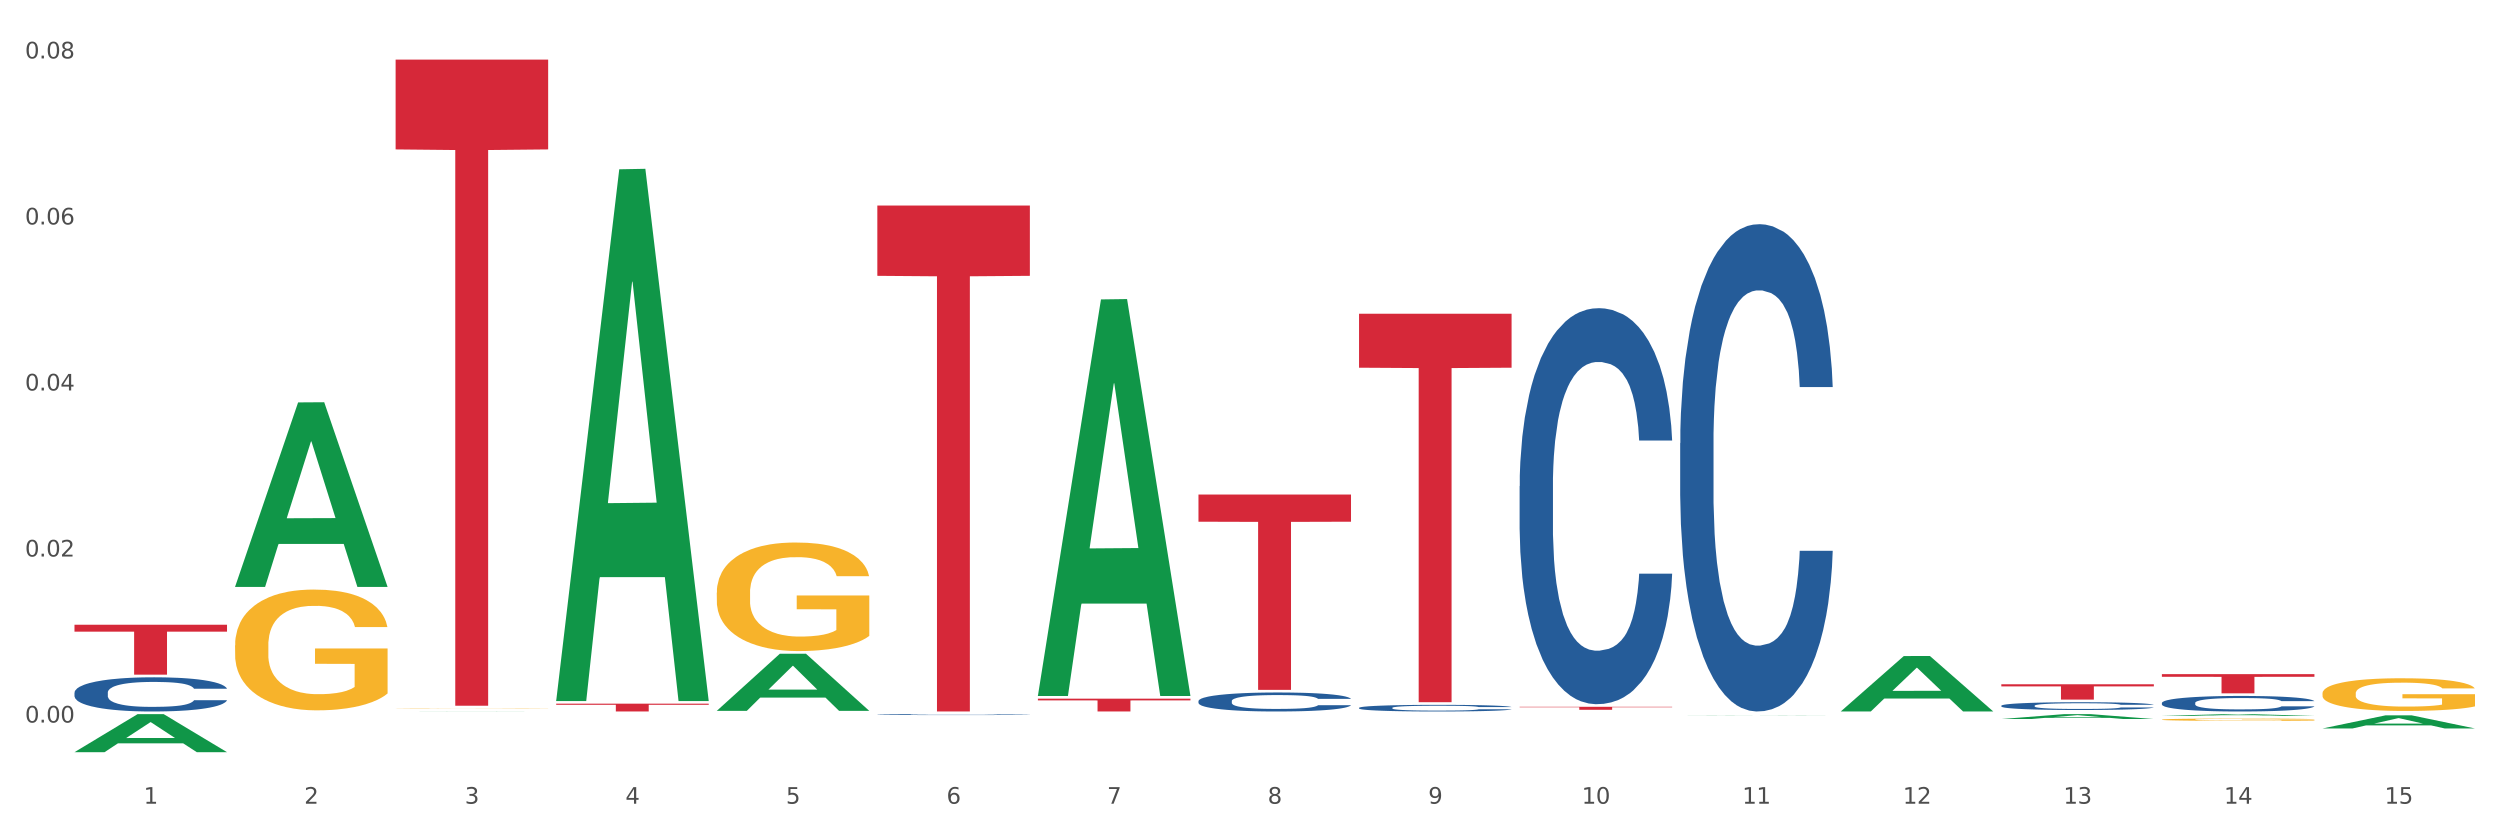
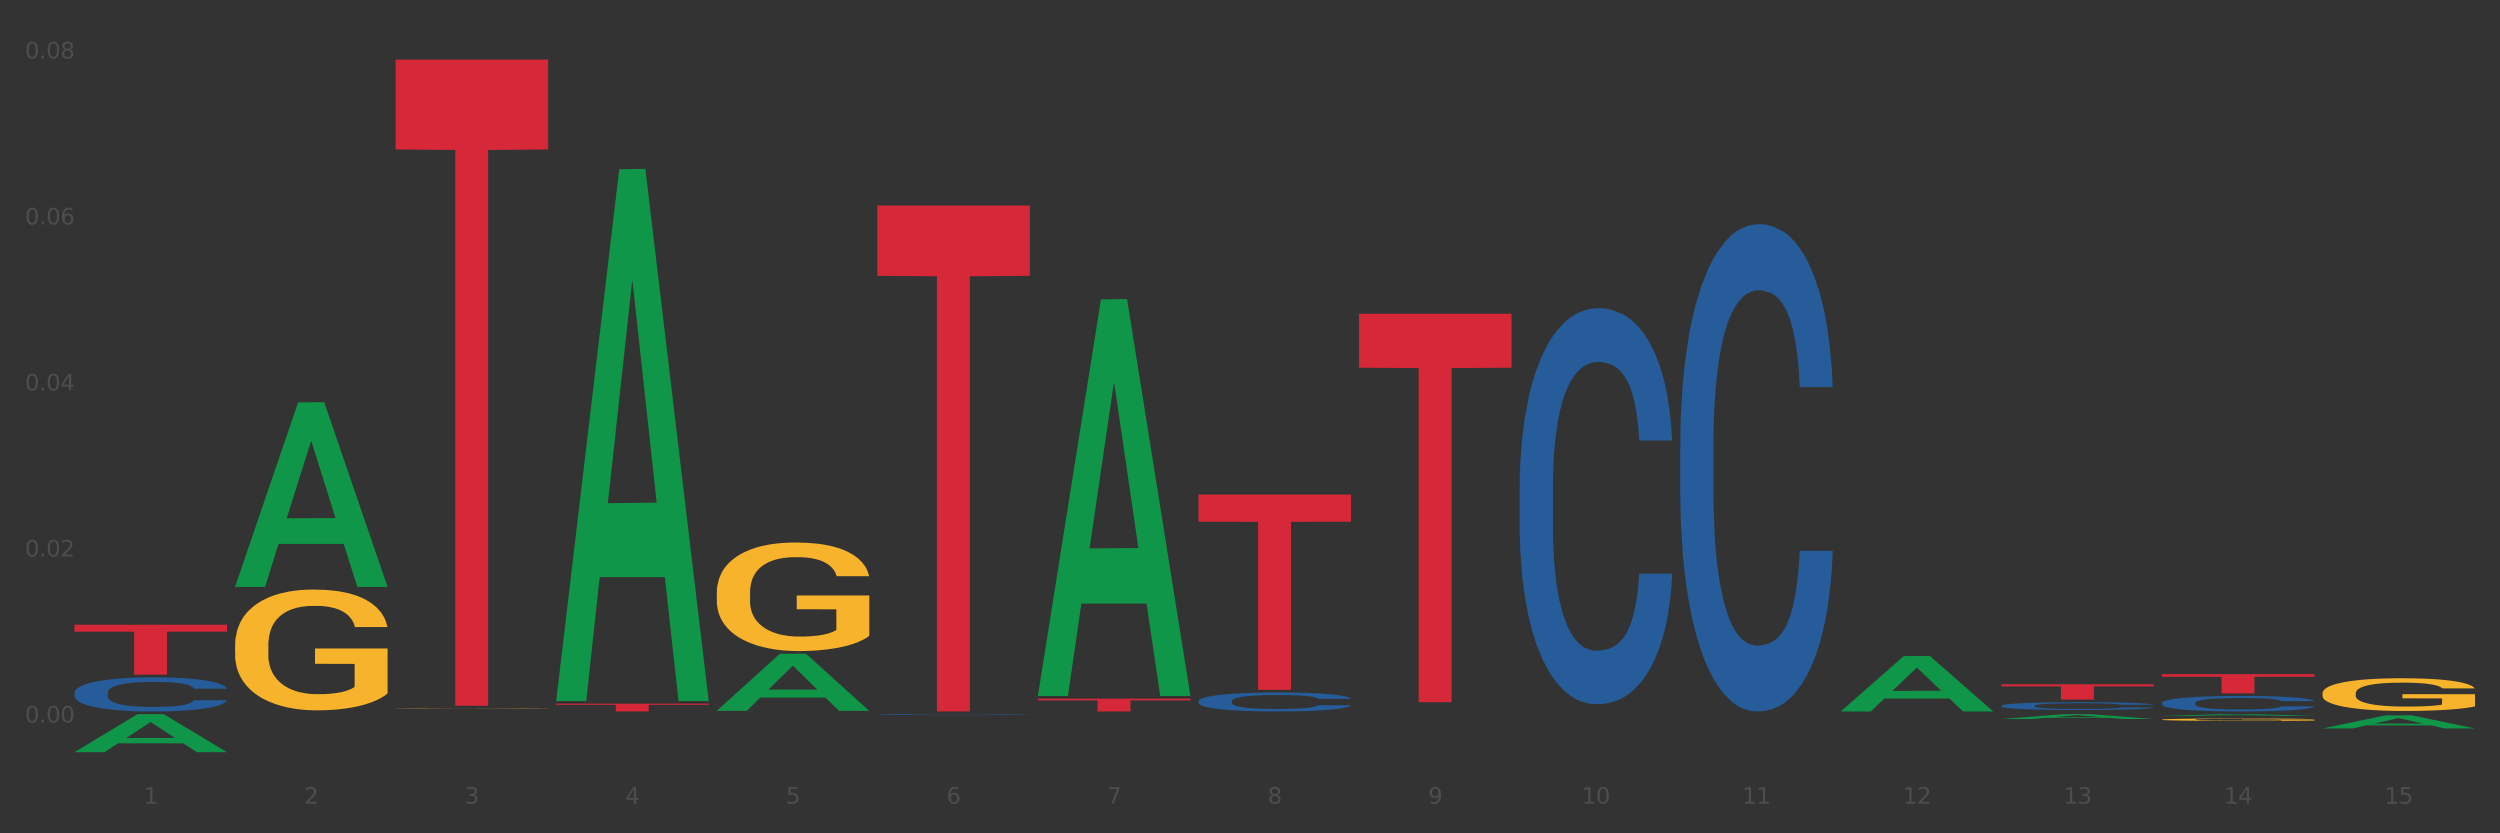
<svg xmlns="http://www.w3.org/2000/svg" xmlns:xlink="http://www.w3.org/1999/xlink" width="1080pt" height="360pt" viewBox="0 0 1080 360" version="1.1">
  <rect x="0" y="0" width="1080" height="360" fill="#333333" stroke="none" />
  <defs>
    <style type="text/css">*{stroke-linejoin: round; stroke-linecap: butt}</style>
  </defs>
  <g id="figure_1">
    <g id="patch_1">
-       <path d="M 0 360  L 1080 360  L 1080 0  L 0 0  z " style="fill: #ffffff; stroke: #ffffff; stroke-linejoin: miter" />
-     </g>
+       </g>
    <g id="axes_1">
      <g id="matplotlib.axis_1">
        <g id="xtick_1">
          <g id="text_1">
            <g style="fill: #4d4d4d" transform="translate(62.07 347.204) scale(0.096 -0.096)">
              <defs>
                <path id="DejaVuSans-31" d="M 794 531  L 1825 531  L 1825 4091  L 703 3866  L 703 4441  L 1819 4666  L 2450 4666  L 2450 531  L 3481 531  L 3481 0  L 794 0  L 794 531  z " transform="scale(0.016)" />
              </defs>
              <use xlink:href="#DejaVuSans-31" />
            </g>
          </g>
        </g>
        <g id="xtick_2">
          <g id="text_2">
            <g style="fill: #4d4d4d" transform="translate(131.436 347.204) scale(0.096 -0.096)">
              <defs>
                <path id="DejaVuSans-32" d="M 1228 531  L 3431 531  L 3431 0  L 469 0  L 469 531  Q 828 903 1448 1529  Q 2069 2156 2228 2338  Q 2531 2678 2651 2914  Q 2772 3150 2772 3378  Q 2772 3750 2511 3984  Q 2250 4219 1831 4219  Q 1534 4219 1204 4116  Q 875 4013 500 3803  L 500 4441  Q 881 4594 1212 4672  Q 1544 4750 1819 4750  Q 2544 4750 2975 4387  Q 3406 4025 3406 3419  Q 3406 3131 3298 2873  Q 3191 2616 2906 2266  Q 2828 2175 2409 1742  Q 1991 1309 1228 531  z " transform="scale(0.016)" />
              </defs>
              <use xlink:href="#DejaVuSans-32" />
            </g>
          </g>
        </g>
        <g id="xtick_3">
          <g id="text_3">
            <g style="fill: #4d4d4d" transform="translate(200.802 347.204) scale(0.096 -0.096)">
              <defs>
                <path id="DejaVuSans-33" d="M 2597 2516  Q 3050 2419 3304 2112  Q 3559 1806 3559 1356  Q 3559 666 3084 287  Q 2609 -91 1734 -91  Q 1441 -91 1130 -33  Q 819 25 488 141  L 488 750  Q 750 597 1062 519  Q 1375 441 1716 441  Q 2309 441 2620 675  Q 2931 909 2931 1356  Q 2931 1769 2642 2001  Q 2353 2234 1838 2234  L 1294 2234  L 1294 2753  L 1863 2753  Q 2328 2753 2575 2939  Q 2822 3125 2822 3475  Q 2822 3834 2567 4026  Q 2313 4219 1838 4219  Q 1578 4219 1281 4162  Q 984 4106 628 3988  L 628 4550  Q 988 4650 1302 4700  Q 1616 4750 1894 4750  Q 2613 4750 3031 4423  Q 3450 4097 3450 3541  Q 3450 3153 3228 2886  Q 3006 2619 2597 2516  z " transform="scale(0.016)" />
              </defs>
              <use xlink:href="#DejaVuSans-33" />
            </g>
          </g>
        </g>
        <g id="xtick_4">
          <g id="text_4">
            <g style="fill: #4d4d4d" transform="translate(270.169 347.204) scale(0.096 -0.096)">
              <defs>
                <path id="DejaVuSans-34" d="M 2419 4116  L 825 1625  L 2419 1625  L 2419 4116  z M 2253 4666  L 3047 4666  L 3047 1625  L 3713 1625  L 3713 1100  L 3047 1100  L 3047 0  L 2419 0  L 2419 1100  L 313 1100  L 313 1709  L 2253 4666  z " transform="scale(0.016)" />
              </defs>
              <use xlink:href="#DejaVuSans-34" />
            </g>
          </g>
        </g>
        <g id="xtick_5">
          <g id="text_5">
            <g style="fill: #4d4d4d" transform="translate(339.535 347.204) scale(0.096 -0.096)">
              <defs>
                <path id="DejaVuSans-35" d="M 691 4666  L 3169 4666  L 3169 4134  L 1269 4134  L 1269 2991  Q 1406 3038 1543 3061  Q 1681 3084 1819 3084  Q 2600 3084 3056 2656  Q 3513 2228 3513 1497  Q 3513 744 3044 326  Q 2575 -91 1722 -91  Q 1428 -91 1123 -41  Q 819 9 494 109  L 494 744  Q 775 591 1075 516  Q 1375 441 1709 441  Q 2250 441 2565 725  Q 2881 1009 2881 1497  Q 2881 1984 2565 2268  Q 2250 2553 1709 2553  Q 1456 2553 1204 2497  Q 953 2441 691 2322  L 691 4666  z " transform="scale(0.016)" />
              </defs>
              <use xlink:href="#DejaVuSans-35" />
            </g>
          </g>
        </g>
        <g id="xtick_6">
          <g id="text_6">
            <g style="fill: #4d4d4d" transform="translate(408.901 347.204) scale(0.096 -0.096)">
              <defs>
                <path id="DejaVuSans-36" d="M 2113 2584  Q 1688 2584 1439 2293  Q 1191 2003 1191 1497  Q 1191 994 1439 701  Q 1688 409 2113 409  Q 2538 409 2786 701  Q 3034 994 3034 1497  Q 3034 2003 2786 2293  Q 2538 2584 2113 2584  z M 3366 4563  L 3366 3988  Q 3128 4100 2886 4159  Q 2644 4219 2406 4219  Q 1781 4219 1451 3797  Q 1122 3375 1075 2522  Q 1259 2794 1537 2939  Q 1816 3084 2150 3084  Q 2853 3084 3261 2657  Q 3669 2231 3669 1497  Q 3669 778 3244 343  Q 2819 -91 2113 -91  Q 1303 -91 875 529  Q 447 1150 447 2328  Q 447 3434 972 4092  Q 1497 4750 2381 4750  Q 2619 4750 2861 4703  Q 3103 4656 3366 4563  z " transform="scale(0.016)" />
              </defs>
              <use xlink:href="#DejaVuSans-36" />
            </g>
          </g>
        </g>
        <g id="xtick_7">
          <g id="text_7">
            <g style="fill: #4d4d4d" transform="translate(478.267 347.204) scale(0.096 -0.096)">
              <defs>
                <path id="DejaVuSans-37" d="M 525 4666  L 3525 4666  L 3525 4397  L 1831 0  L 1172 0  L 2766 4134  L 525 4134  L 525 4666  z " transform="scale(0.016)" />
              </defs>
              <use xlink:href="#DejaVuSans-37" />
            </g>
          </g>
        </g>
        <g id="xtick_8">
          <g id="text_8">
            <g style="fill: #4d4d4d" transform="translate(547.634 347.204) scale(0.096 -0.096)">
              <defs>
                <path id="DejaVuSans-38" d="M 2034 2216  Q 1584 2216 1326 1975  Q 1069 1734 1069 1313  Q 1069 891 1326 650  Q 1584 409 2034 409  Q 2484 409 2743 651  Q 3003 894 3003 1313  Q 3003 1734 2745 1975  Q 2488 2216 2034 2216  z M 1403 2484  Q 997 2584 770 2862  Q 544 3141 544 3541  Q 544 4100 942 4425  Q 1341 4750 2034 4750  Q 2731 4750 3128 4425  Q 3525 4100 3525 3541  Q 3525 3141 3298 2862  Q 3072 2584 2669 2484  Q 3125 2378 3379 2068  Q 3634 1759 3634 1313  Q 3634 634 3220 271  Q 2806 -91 2034 -91  Q 1263 -91 848 271  Q 434 634 434 1313  Q 434 1759 690 2068  Q 947 2378 1403 2484  z M 1172 3481  Q 1172 3119 1398 2916  Q 1625 2713 2034 2713  Q 2441 2713 2670 2916  Q 2900 3119 2900 3481  Q 2900 3844 2670 4047  Q 2441 4250 2034 4250  Q 1625 4250 1398 4047  Q 1172 3844 1172 3481  z " transform="scale(0.016)" />
              </defs>
              <use xlink:href="#DejaVuSans-38" />
            </g>
          </g>
        </g>
        <g id="xtick_9">
          <g id="text_9">
            <g style="fill: #4d4d4d" transform="translate(617 347.204) scale(0.096 -0.096)">
              <defs>
                <path id="DejaVuSans-39" d="M 703 97  L 703 672  Q 941 559 1184 500  Q 1428 441 1663 441  Q 2288 441 2617 861  Q 2947 1281 2994 2138  Q 2813 1869 2534 1725  Q 2256 1581 1919 1581  Q 1219 1581 811 2004  Q 403 2428 403 3163  Q 403 3881 828 4315  Q 1253 4750 1959 4750  Q 2769 4750 3195 4129  Q 3622 3509 3622 2328  Q 3622 1225 3098 567  Q 2575 -91 1691 -91  Q 1453 -91 1209 -44  Q 966 3 703 97  z M 1959 2075  Q 2384 2075 2632 2365  Q 2881 2656 2881 3163  Q 2881 3666 2632 3958  Q 2384 4250 1959 4250  Q 1534 4250 1286 3958  Q 1038 3666 1038 3163  Q 1038 2656 1286 2365  Q 1534 2075 1959 2075  z " transform="scale(0.016)" />
              </defs>
              <use xlink:href="#DejaVuSans-39" />
            </g>
          </g>
        </g>
        <g id="xtick_10">
          <g id="text_10">
            <g style="fill: #4d4d4d" transform="translate(683.312 347.204) scale(0.096 -0.096)">
              <defs>
                <path id="DejaVuSans-30" d="M 2034 4250  Q 1547 4250 1301 3770  Q 1056 3291 1056 2328  Q 1056 1369 1301 889  Q 1547 409 2034 409  Q 2525 409 2770 889  Q 3016 1369 3016 2328  Q 3016 3291 2770 3770  Q 2525 4250 2034 4250  z M 2034 4750  Q 2819 4750 3233 4129  Q 3647 3509 3647 2328  Q 3647 1150 3233 529  Q 2819 -91 2034 -91  Q 1250 -91 836 529  Q 422 1150 422 2328  Q 422 3509 836 4129  Q 1250 4750 2034 4750  z " transform="scale(0.016)" />
              </defs>
              <use xlink:href="#DejaVuSans-31" />
              <use xlink:href="#DejaVuSans-30" transform="translate(63.623 0)" />
            </g>
          </g>
        </g>
        <g id="xtick_11">
          <g id="text_11">
            <g style="fill: #4d4d4d" transform="translate(752.678 347.204) scale(0.096 -0.096)">
              <use xlink:href="#DejaVuSans-31" />
              <use xlink:href="#DejaVuSans-31" transform="translate(63.623 0)" />
            </g>
          </g>
        </g>
        <g id="xtick_12">
          <g id="text_12">
            <g style="fill: #4d4d4d" transform="translate(822.044 347.204) scale(0.096 -0.096)">
              <use xlink:href="#DejaVuSans-31" />
              <use xlink:href="#DejaVuSans-32" transform="translate(63.623 0)" />
            </g>
          </g>
        </g>
        <g id="xtick_13">
          <g id="text_13">
            <g style="fill: #4d4d4d" transform="translate(891.411 347.204) scale(0.096 -0.096)">
              <use xlink:href="#DejaVuSans-31" />
              <use xlink:href="#DejaVuSans-33" transform="translate(63.623 0)" />
            </g>
          </g>
        </g>
        <g id="xtick_14">
          <g id="text_14">
            <g style="fill: #4d4d4d" transform="translate(960.777 347.204) scale(0.096 -0.096)">
              <use xlink:href="#DejaVuSans-31" />
              <use xlink:href="#DejaVuSans-34" transform="translate(63.623 0)" />
            </g>
          </g>
        </g>
        <g id="xtick_15">
          <g id="text_15">
            <g style="fill: #4d4d4d" transform="translate(1030.143 347.204) scale(0.096 -0.096)">
              <use xlink:href="#DejaVuSans-31" />
              <use xlink:href="#DejaVuSans-35" transform="translate(63.623 0)" />
            </g>
          </g>
        </g>
        <g id="xtick_16" />
        <g id="xtick_17" />
        <g id="xtick_18" />
        <g id="xtick_19" />
        <g id="xtick_20" />
        <g id="xtick_21" />
        <g id="xtick_22" />
        <g id="xtick_23" />
        <g id="xtick_24" />
        <g id="xtick_25" />
        <g id="xtick_26" />
        <g id="xtick_27" />
        <g id="xtick_28" />
        <g id="xtick_29" />
      </g>
      <g id="matplotlib.axis_2">
        <g id="ytick_1">
          <g id="text_16">
            <g style="fill: #4d4d4d" transform="translate(10.8 312.142) scale(0.096 -0.096)">
              <defs>
                <path id="DejaVuSans-2e" d="M 684 794  L 1344 794  L 1344 0  L 684 0  L 684 794  z " transform="scale(0.016)" />
              </defs>
              <use xlink:href="#DejaVuSans-30" />
              <use xlink:href="#DejaVuSans-2e" transform="translate(63.623 0)" />
              <use xlink:href="#DejaVuSans-30" transform="translate(95.41 0)" />
              <use xlink:href="#DejaVuSans-30" transform="translate(159.033 0)" />
            </g>
          </g>
        </g>
        <g id="ytick_2">
          <g id="text_17">
            <g style="fill: #4d4d4d" transform="translate(10.8 240.418) scale(0.096 -0.096)">
              <use xlink:href="#DejaVuSans-30" />
              <use xlink:href="#DejaVuSans-2e" transform="translate(63.623 0)" />
              <use xlink:href="#DejaVuSans-30" transform="translate(95.41 0)" />
              <use xlink:href="#DejaVuSans-32" transform="translate(159.033 0)" />
            </g>
          </g>
        </g>
        <g id="ytick_3">
          <g id="text_18">
            <g style="fill: #4d4d4d" transform="translate(10.8 168.694) scale(0.096 -0.096)">
              <use xlink:href="#DejaVuSans-30" />
              <use xlink:href="#DejaVuSans-2e" transform="translate(63.623 0)" />
              <use xlink:href="#DejaVuSans-30" transform="translate(95.41 0)" />
              <use xlink:href="#DejaVuSans-34" transform="translate(159.033 0)" />
            </g>
          </g>
        </g>
        <g id="ytick_4">
          <g id="text_19">
            <g style="fill: #4d4d4d" transform="translate(10.8 96.97) scale(0.096 -0.096)">
              <use xlink:href="#DejaVuSans-30" />
              <use xlink:href="#DejaVuSans-2e" transform="translate(63.623 0)" />
              <use xlink:href="#DejaVuSans-30" transform="translate(95.41 0)" />
              <use xlink:href="#DejaVuSans-36" transform="translate(159.033 0)" />
            </g>
          </g>
        </g>
        <g id="ytick_5">
          <g id="text_20">
            <g style="fill: #4d4d4d" transform="translate(10.8 25.247) scale(0.096 -0.096)">
              <use xlink:href="#DejaVuSans-30" />
              <use xlink:href="#DejaVuSans-2e" transform="translate(63.623 0)" />
              <use xlink:href="#DejaVuSans-30" transform="translate(95.41 0)" />
              <use xlink:href="#DejaVuSans-38" transform="translate(159.033 0)" />
            </g>
          </g>
        </g>
        <g id="ytick_6" />
        <g id="ytick_7" />
        <g id="ytick_8" />
        <g id="ytick_9" />
      </g>
      <g id="PolyCollection_1">
        <path d="M 32.175 324.919  L 32.243 324.903  L 59.417 308.51  L 70.695 308.495  L 98.073 324.95  L 85.029 324.95  L 79.119 321.118  L 51.061 321.118  L 50.857 321.18  L 45.151 324.95  L 32.175 324.95  L 32.175 324.919  L 54.594 318.831  L 75.586 318.816  L 65.192 312.002  L 65.056 311.971  L 64.92 312.017  L 54.526 318.816  L 54.594 318.831  L 32.175 324.919  z " clip-path="url(#paba34f7e5e)" style="fill: #109648" />
        <path d="M 933.936 310.874  L 934.014 310.874  L 934.014 310.84  L 934.169 310.812  L 934.947 310.742  L 936.114 310.685  L 936.97 310.655  L 937.826 310.63  L 938.837 310.605  L 940.082 310.579  L 942.338 310.541  L 943.739 310.522  L 945.45 310.502  L 948.563 310.472  L 950.819 310.455  L 953.153 310.442  L 956.965 310.425  L 959.455 310.418  L 962.1 310.412  L 965.29 310.408  L 967.702 310.407  L 972.992 310.41  L 977.505 310.418  L 979.683 310.425  L 982.484 310.436  L 983.962 310.443  L 986.374 310.458  L 988.864 310.478  L 990.575 310.494  L 993.143 310.526  L 995.088 310.557  L 996.877 310.596  L 997.811 310.622  L 998.511 310.647  L 999.134 310.676  L 999.756 310.721  L 985.752 310.721  L 985.207 310.689  L 984.351 310.658  L 983.106 310.629  L 982.017 310.61  L 980.15 310.587  L 978.438 310.573  L 976.649 310.562  L 974.47 310.552  L 972.759 310.548  L 970.347 310.544  L 965.601 310.545  L 962.411 310.552  L 960.233 310.562  L 958.832 310.57  L 957.588 310.579  L 956.187 310.592  L 954.553 310.611  L 953.386 310.629  L 952.219 310.651  L 951.286 310.673  L 950.43 310.699  L 949.73 310.727  L 949.185 310.755  L 948.718 310.79  L 948.329 310.849  L 948.329 310.975  L 948.485 311.004  L 948.874 311.042  L 949.341 311.07  L 950.119 311.104  L 950.819 311.127  L 952.141 311.161  L 953.62 311.188  L 954.787 311.206  L 955.954 311.221  L 957.977 311.241  L 960.233 311.258  L 962.178 311.268  L 964.823 311.277  L 966.613 311.281  L 968.169 311.282  L 971.981 311.282  L 974.704 311.28  L 977.738 311.273  L 980.072 311.265  L 982.017 311.255  L 984.196 311.238  L 985.596 311.222  L 985.596 311.03  L 968.48 311.029  L 968.48 310.9  L 999.834 310.9  L 999.834 311.277  L 998.511 311.296  L 997.033 311.314  L 995.477 311.33  L 993.143 311.349  L 990.342 311.367  L 987.852 311.38  L 985.207 311.391  L 982.095 311.402  L 978.049 311.411  L 975.56 311.414  L 972.448 311.417  L 968.791 311.418  L 965.601 311.416  L 962.489 311.412  L 959.221 311.403  L 956.032 311.391  L 953.62 311.379  L 951.208 311.365  L 948.64 311.345  L 946.618 311.327  L 945.061 311.31  L 943.35 311.289  L 941.483 311.261  L 940.082 311.236  L 938.837 311.21  L 937.515 311.177  L 936.581 311.149  L 935.648 311.113  L 935.103 311.086  L 934.48 311.044  L 934.014 310.986  L 933.936 310.874  z " clip-path="url(#paba34f7e5e)" style="fill: #f7b32b" />
        <path d="M 1003.302 299.536  L 1003.38 299.523  L 1003.38 299.059  L 1003.535 298.659  L 1004.314 297.692  L 1005.481 296.892  L 1006.336 296.467  L 1007.192 296.119  L 1008.204 295.77  L 1009.448 295.409  L 1011.705 294.881  L 1013.105 294.61  L 1014.817 294.326  L 1017.929 293.913  L 1020.185 293.681  L 1022.519 293.488  L 1026.331 293.256  L 1028.821 293.152  L 1031.466 293.075  L 1034.656 293.023  L 1037.068 293.011  L 1042.358 293.049  L 1046.871 293.165  L 1049.049 293.256  L 1051.85 293.41  L 1053.328 293.513  L 1055.74 293.72  L 1058.23 293.991  L 1059.942 294.223  L 1062.509 294.661  L 1064.454 295.1  L 1066.244 295.641  L 1067.177 296.015  L 1067.877 296.364  L 1068.5 296.763  L 1069.122 297.395  L 1055.118 297.395  L 1054.573 296.944  L 1053.717 296.518  L 1052.473 296.106  L 1051.383 295.848  L 1049.516 295.525  L 1047.805 295.319  L 1046.015 295.164  L 1043.837 295.035  L 1042.125 294.971  L 1039.713 294.919  L 1034.967 294.932  L 1031.777 295.035  L 1029.599 295.164  L 1028.199 295.28  L 1026.954 295.409  L 1025.553 295.59  L 1023.919 295.861  L 1022.752 296.106  L 1021.585 296.415  L 1020.652 296.725  L 1019.796 297.086  L 1019.096 297.473  L 1018.551 297.872  L 1018.084 298.363  L 1017.695 299.175  L 1017.695 300.942  L 1017.851 301.342  L 1018.24 301.87  L 1018.707 302.27  L 1019.485 302.747  L 1020.185 303.07  L 1021.508 303.534  L 1022.986 303.921  L 1024.153 304.166  L 1025.32 304.372  L 1027.343 304.656  L 1029.599 304.888  L 1031.544 305.03  L 1034.189 305.159  L 1035.979 305.211  L 1037.535 305.236  L 1041.347 305.236  L 1044.07 305.198  L 1047.104 305.107  L 1049.438 304.991  L 1051.383 304.849  L 1053.562 304.617  L 1054.962 304.398  L 1054.962 301.703  L 1037.846 301.69  L 1037.846 299.897  L 1069.2 299.897  L 1069.2 305.159  L 1067.877 305.43  L 1066.399 305.675  L 1064.843 305.894  L 1062.509 306.165  L 1059.708 306.423  L 1057.219 306.603  L 1054.573 306.758  L 1051.461 306.9  L 1047.416 307.029  L 1044.926 307.081  L 1041.814 307.119  L 1038.157 307.132  L 1034.967 307.106  L 1031.855 307.042  L 1028.588 306.926  L 1025.398 306.758  L 1022.986 306.591  L 1020.574 306.384  L 1018.007 306.113  L 1015.984 305.855  L 1014.428 305.623  L 1012.716 305.327  L 1010.849 304.94  L 1009.448 304.592  L 1008.204 304.23  L 1006.881 303.766  L 1005.947 303.366  L 1005.014 302.863  L 1004.469 302.489  L 1003.847 301.909  L 1003.38 301.097  L 1003.302 299.536  z " clip-path="url(#paba34f7e5e)" style="fill: #f7b32b" />
        <path d="M 933.936 303.665  L 934.014 303.658  L 934.014 303.487  L 934.247 303.253  L 935.104 302.824  L 936.195 302.499  L 938.064 302.119  L 939.077 301.959  L 940.401 301.781  L 943.127 301.493  L 946.243 301.247  L 948.424 301.112  L 950.06 301.027  L 953.721 300.873  L 955.824 300.806  L 958.005 300.75  L 959.874 300.714  L 962.99 300.671  L 965.483 300.652  L 968.365 300.646  L 970.779 300.652  L 973.973 300.677  L 978.647 300.75  L 980.438 300.793  L 982.853 300.867  L 985.346 300.965  L 987.371 301.063  L 989.708 301.204  L 992.122 301.388  L 994.459 301.622  L 996.095 301.836  L 997.419 302.063  L 998.587 302.339  L 999.444 302.64  L 999.834 302.892  L 985.579 302.892  L 985.19 302.665  L 984.411 302.419  L 983.632 302.254  L 982.775 302.119  L 981.451 301.965  L 980.283 301.867  L 978.335 301.75  L 976.544 301.677  L 975.064 301.634  L 973.272 301.597  L 969.455 301.56  L 966.729 301.56  L 965.015 301.573  L 962.912 301.603  L 961.121 301.646  L 959.018 301.72  L 957.382 301.8  L 955.746 301.904  L 954.811 301.977  L 953.409 302.112  L 952.475 302.223  L 951.228 302.413  L 950.527 302.548  L 949.281 302.898  L 948.736 303.155  L 948.502 303.333  L 948.346 303.53  L 948.346 304.487  L 948.814 304.916  L 949.203 305.1  L 949.826 305.309  L 950.995 305.579  L 952.708 305.842  L 954.5 306.033  L 955.98 306.149  L 957.382 306.235  L 958.784 306.303  L 960.498 306.364  L 961.9 306.401  L 964.003 306.437  L 966.495 306.456  L 968.443 306.456  L 972.415 306.425  L 974.207 306.395  L 975.92 306.352  L 977.79 306.284  L 979.27 306.211  L 980.127 306.155  L 981.529 306.039  L 982.619 305.916  L 983.554 305.775  L 984.177 305.652  L 984.878 305.468  L 985.423 305.26  L 985.579 305.149  L 999.834 305.149  L 999.522 305.37  L 998.977 305.585  L 997.886 305.873  L 997.03 306.039  L 995.705 306.241  L 994.303 306.413  L 992.356 306.603  L 990.564 306.744  L 988.695 306.867  L 986.67 306.977  L 983.009 307.131  L 981.685 307.174  L 978.88 307.247  L 976.699 307.29  L 973.506 307.333  L 970.234 307.358  L 966.807 307.364  L 963.769 307.352  L 960.42 307.315  L 958.317 307.278  L 955.98 307.223  L 953.253 307.137  L 950.683 307.033  L 948.268 306.91  L 946.009 306.769  L 943.906 306.609  L 941.18 306.345  L 939.155 306.088  L 937.675 305.849  L 936.662 305.646  L 935.65 305.388  L 935.104 305.211  L 934.247 304.781  L 933.936 304.382  L 933.936 303.665  z " clip-path="url(#paba34f7e5e)" style="fill: #255c99" />
        <path d="M 933.936 291.234  L 999.834 291.234  L 999.834 292.385  L 973.912 292.393  L 973.912 299.515  L 959.702 299.515  L 959.702 292.393  L 933.936 292.385  L 933.936 291.242  L 933.936 291.234  z " clip-path="url(#paba34f7e5e)" style="fill: #d62839" />
        <path d="M 864.57 295.602  L 930.468 295.602  L 930.468 296.522  L 904.546 296.528  L 904.546 302.224  L 890.335 302.224  L 890.335 296.528  L 864.57 296.522  L 864.57 295.608  L 864.57 295.602  z " clip-path="url(#paba34f7e5e)" style="fill: #d62839" />
-         <path d="M 656.471 305.347  L 722.369 305.347  L 722.369 305.527  L 696.447 305.528  L 696.447 306.644  L 682.237 306.644  L 682.237 305.528  L 656.471 305.527  L 656.471 305.348  L 656.471 305.347  z " clip-path="url(#paba34f7e5e)" style="fill: #d62839" />
        <path d="M 587.105 135.525  L 653.003 135.525  L 653.003 158.848  L 627.081 159.006  L 627.081 303.36  L 612.871 303.36  L 612.871 159.006  L 587.105 158.848  L 587.105 135.682  L 587.105 135.525  z " clip-path="url(#paba34f7e5e)" style="fill: #d62839" />
        <path d="M 517.739 213.653  L 583.636 213.653  L 583.636 225.378  L 557.715 225.457  L 557.715 298.024  L 543.504 298.024  L 543.504 225.457  L 517.739 225.378  L 517.739 213.732  L 517.739 213.653  z " clip-path="url(#paba34f7e5e)" style="fill: #d62839" />
        <path d="M 448.372 301.811  L 514.27 301.811  L 514.27 302.583  L 488.348 302.588  L 488.348 307.364  L 474.138 307.364  L 474.138 302.588  L 448.372 302.583  L 448.372 301.816  L 448.372 301.811  z " clip-path="url(#paba34f7e5e)" style="fill: #d62839" />
        <path d="M 379.006 88.781  L 444.904 88.781  L 444.904 119.157  L 418.982 119.362  L 418.982 307.364  L 404.772 307.364  L 404.772 119.362  L 379.006 119.157  L 379.006 88.987  L 379.006 88.781  z " clip-path="url(#paba34f7e5e)" style="fill: #d62839" />
        <path d="M 240.274 303.993  L 306.172 303.993  L 306.172 304.461  L 280.25 304.465  L 280.25 307.364  L 266.039 307.364  L 266.039 304.465  L 240.274 304.461  L 240.274 303.996  L 240.274 303.993  z " clip-path="url(#paba34f7e5e)" style="fill: #d62839" />
        <path d="M 170.907 25.759  L 236.805 25.759  L 236.805 64.549  L 210.883 64.811  L 210.883 304.887  L 196.673 304.887  L 196.673 64.811  L 170.907 64.549  L 170.907 26.022  L 170.907 25.759  z " clip-path="url(#paba34f7e5e)" style="fill: #d62839" />
        <path d="M 32.175 269.871  L 98.073 269.871  L 98.073 272.871  L 72.151 272.891  L 72.151 291.461  L 57.941 291.461  L 57.941 272.891  L 32.175 272.871  L 32.175 269.891  L 32.175 269.871  z " clip-path="url(#paba34f7e5e)" style="fill: #d62839" />
        <path d="M 32.175 299.229  L 32.253 299.216  L 32.253 298.838  L 32.487 298.325  L 33.343 297.381  L 34.434 296.666  L 36.303 295.83  L 37.316 295.479  L 38.64 295.088  L 41.366 294.454  L 44.482 293.914  L 46.663 293.617  L 48.299 293.428  L 51.96 293.091  L 54.063 292.943  L 56.244 292.821  L 58.114 292.74  L 61.229 292.646  L 63.722 292.606  L 66.604 292.592  L 69.019 292.606  L 72.212 292.659  L 76.886 292.821  L 78.677 292.916  L 81.092 293.078  L 83.585 293.294  L 85.61 293.509  L 87.947 293.82  L 90.361 294.224  L 92.698 294.737  L 94.334 295.209  L 95.658 295.708  L 96.827 296.315  L 97.683 296.976  L 98.073 297.529  L 83.818 297.529  L 83.429 297.03  L 82.65 296.491  L 81.871 296.126  L 81.014 295.83  L 79.69 295.492  L 78.522 295.277  L 76.574 295.02  L 74.783 294.858  L 73.303 294.764  L 71.511 294.683  L 67.694 294.602  L 64.968 294.602  L 63.255 294.629  L 61.151 294.697  L 59.36 294.791  L 57.257 294.953  L 55.621 295.128  L 53.985 295.358  L 53.05 295.519  L 51.648 295.816  L 50.714 296.059  L 49.467 296.477  L 48.766 296.774  L 47.52 297.543  L 46.975 298.11  L 46.741 298.501  L 46.585 298.932  L 46.585 301.037  L 47.053 301.981  L 47.442 302.386  L 48.065 302.845  L 49.234 303.438  L 50.947 304.018  L 52.739 304.436  L 54.219 304.693  L 55.621 304.882  L 57.023 305.03  L 58.737 305.165  L 60.139 305.246  L 62.242 305.327  L 64.734 305.367  L 66.682 305.367  L 70.654 305.3  L 72.446 305.232  L 74.16 305.138  L 76.029 304.99  L 77.509 304.828  L 78.366 304.706  L 79.768 304.45  L 80.858 304.18  L 81.793 303.87  L 82.416 303.6  L 83.117 303.195  L 83.663 302.737  L 83.818 302.494  L 98.073 302.494  L 97.761 302.98  L 97.216 303.452  L 96.126 304.086  L 95.269 304.45  L 93.945 304.895  L 92.542 305.273  L 90.595 305.691  L 88.804 306.001  L 86.934 306.271  L 84.909 306.514  L 81.248 306.851  L 79.924 306.946  L 77.12 307.108  L 74.939 307.202  L 71.745 307.296  L 68.473 307.35  L 65.046 307.364  L 62.008 307.337  L 58.659 307.256  L 56.556 307.175  L 54.219 307.054  L 51.493 306.865  L 48.922 306.635  L 46.507 306.366  L 44.248 306.055  L 42.145 305.705  L 39.419 305.124  L 37.394 304.558  L 35.914 304.032  L 34.901 303.587  L 33.889 303.02  L 33.343 302.629  L 32.487 301.684  L 32.175 300.808  L 32.175 299.229  z " clip-path="url(#paba34f7e5e)" style="fill: #255c99" />
        <path d="M 379.006 308.683  L 379.084 308.683  L 379.084 308.672  L 379.318 308.657  L 380.175 308.631  L 381.265 308.61  L 383.134 308.587  L 384.147 308.577  L 385.471 308.566  L 388.198 308.548  L 391.313 308.532  L 393.494 308.524  L 395.13 308.519  L 398.791 308.509  L 400.894 308.505  L 403.075 308.501  L 404.945 308.499  L 408.06 308.496  L 410.553 308.495  L 413.435 308.495  L 415.85 308.495  L 419.043 308.497  L 423.717 308.501  L 425.509 308.504  L 427.923 308.509  L 430.416 308.515  L 432.441 308.521  L 434.778 308.53  L 437.193 308.541  L 439.529 308.556  L 441.165 308.569  L 442.489 308.583  L 443.658 308.6  L 444.515 308.619  L 444.904 308.635  L 430.65 308.635  L 430.26 308.621  L 429.481 308.605  L 428.702 308.595  L 427.845 308.587  L 426.521 308.577  L 425.353 308.571  L 423.405 308.564  L 421.614 308.559  L 420.134 308.556  L 418.342 308.554  L 414.526 308.552  L 411.799 308.552  L 410.086 308.553  L 407.982 308.554  L 406.191 308.557  L 404.088 308.562  L 402.452 308.567  L 400.816 308.573  L 399.882 308.578  L 398.479 308.586  L 397.545 308.593  L 396.298 308.605  L 395.597 308.613  L 394.351 308.635  L 393.806 308.651  L 393.572 308.662  L 393.416 308.674  L 393.416 308.734  L 393.884 308.761  L 394.273 308.772  L 394.896 308.785  L 396.065 308.802  L 397.778 308.819  L 399.57 308.83  L 401.05 308.838  L 402.452 308.843  L 403.854 308.847  L 405.568 308.851  L 406.97 308.853  L 409.073 308.856  L 411.566 308.857  L 413.513 308.857  L 417.485 308.855  L 419.277 308.853  L 420.991 308.85  L 422.86 308.846  L 424.34 308.842  L 425.197 308.838  L 426.599 308.831  L 427.69 308.823  L 428.624 308.814  L 429.247 308.807  L 429.948 308.795  L 430.494 308.782  L 430.65 308.775  L 444.904 308.775  L 444.592 308.789  L 444.047 308.803  L 442.957 308.821  L 442.1 308.831  L 440.776 308.843  L 439.374 308.854  L 437.426 308.866  L 435.635 308.875  L 433.765 308.882  L 431.74 308.889  L 428.079 308.899  L 426.755 308.902  L 423.951 308.906  L 421.77 308.909  L 418.576 308.911  L 415.304 308.913  L 411.877 308.913  L 408.839 308.913  L 405.49 308.91  L 403.387 308.908  L 401.05 308.905  L 398.324 308.899  L 395.753 308.893  L 393.339 308.885  L 391.08 308.876  L 388.976 308.866  L 386.25 308.85  L 384.225 308.834  L 382.745 308.819  L 381.732 308.806  L 380.72 308.79  L 380.175 308.779  L 379.318 308.752  L 379.006 308.728  L 379.006 308.683  z " clip-path="url(#paba34f7e5e)" style="fill: #255c99" />
        <path d="M 517.739 302.843  L 517.816 302.836  L 517.816 302.626  L 518.05 302.341  L 518.907 301.816  L 519.997 301.419  L 521.867 300.954  L 522.88 300.759  L 524.204 300.542  L 526.93 300.189  L 530.046 299.89  L 532.227 299.725  L 533.863 299.62  L 537.523 299.432  L 539.627 299.35  L 541.808 299.282  L 543.677 299.237  L 546.793 299.185  L 549.285 299.162  L 552.167 299.155  L 554.582 299.162  L 557.776 299.192  L 562.449 299.282  L 564.241 299.335  L 566.656 299.425  L 569.148 299.545  L 571.173 299.665  L 573.51 299.837  L 575.925 300.062  L 578.262 300.347  L 579.898 300.609  L 581.222 300.887  L 582.39 301.224  L 583.247 301.591  L 583.636 301.899  L 569.382 301.899  L 568.992 301.621  L 568.214 301.321  L 567.435 301.119  L 566.578 300.954  L 565.254 300.767  L 564.085 300.647  L 562.138 300.504  L 560.346 300.414  L 558.866 300.362  L 557.075 300.317  L 553.258 300.272  L 550.532 300.272  L 548.818 300.287  L 546.715 300.324  L 544.923 300.377  L 542.82 300.467  L 541.184 300.564  L 539.549 300.692  L 538.614 300.782  L 537.212 300.947  L 536.277 301.082  L 535.031 301.314  L 534.33 301.479  L 533.084 301.906  L 532.538 302.221  L 532.305 302.438  L 532.149 302.678  L 532.149 303.848  L 532.616 304.373  L 533.006 304.598  L 533.629 304.852  L 534.797 305.182  L 536.511 305.505  L 538.302 305.737  L 539.782 305.879  L 541.184 305.984  L 542.587 306.067  L 544.3 306.142  L 545.702 306.187  L 547.805 306.232  L 550.298 306.254  L 552.245 306.254  L 556.218 306.217  L 558.009 306.179  L 559.723 306.127  L 561.593 306.044  L 563.073 305.954  L 563.929 305.887  L 565.331 305.745  L 566.422 305.595  L 567.357 305.422  L 567.98 305.272  L 568.681 305.047  L 569.226 304.792  L 569.382 304.658  L 583.636 304.658  L 583.325 304.927  L 582.78 305.19  L 581.689 305.542  L 580.832 305.745  L 579.508 305.992  L 578.106 306.202  L 576.159 306.434  L 574.367 306.607  L 572.498 306.757  L 570.472 306.892  L 566.811 307.079  L 565.487 307.131  L 562.683 307.221  L 560.502 307.274  L 557.308 307.326  L 554.037 307.356  L 550.61 307.364  L 547.572 307.349  L 544.222 307.304  L 542.119 307.259  L 539.782 307.191  L 537.056 307.086  L 534.486 306.959  L 532.071 306.809  L 529.812 306.637  L 527.709 306.442  L 524.983 306.119  L 522.957 305.805  L 521.477 305.512  L 520.465 305.265  L 519.452 304.95  L 518.907 304.732  L 518.05 304.208  L 517.739 303.72  L 517.739 302.843  z " clip-path="url(#paba34f7e5e)" style="fill: #255c99" />
-         <path d="M 587.105 305.782  L 587.183 305.779  L 587.183 305.706  L 587.416 305.606  L 588.273 305.422  L 589.364 305.283  L 591.233 305.121  L 592.246 305.052  L 593.57 304.976  L 596.296 304.853  L 599.412 304.748  L 601.593 304.69  L 603.229 304.654  L 606.89 304.588  L 608.993 304.559  L 611.174 304.535  L 613.043 304.52  L 616.159 304.501  L 618.652 304.493  L 621.534 304.491  L 623.948 304.493  L 627.142 304.504  L 631.816 304.535  L 633.607 304.554  L 636.022 304.585  L 638.514 304.627  L 640.54 304.669  L 642.877 304.73  L 645.291 304.808  L 647.628 304.908  L 649.264 305  L 650.588 305.097  L 651.756 305.215  L 652.613 305.344  L 653.003 305.451  L 638.748 305.451  L 638.359 305.354  L 637.58 305.249  L 636.801 305.178  L 635.944 305.121  L 634.62 305.055  L 633.451 305.013  L 631.504 304.963  L 629.713 304.932  L 628.233 304.913  L 626.441 304.898  L 622.624 304.882  L 619.898 304.882  L 618.184 304.887  L 616.081 304.9  L 614.29 304.919  L 612.186 304.95  L 610.551 304.984  L 608.915 305.029  L 607.98 305.06  L 606.578 305.118  L 605.643 305.165  L 604.397 305.246  L 603.696 305.304  L 602.45 305.454  L 601.905 305.564  L 601.671 305.64  L 601.515 305.724  L 601.515 306.133  L 601.982 306.317  L 602.372 306.396  L 602.995 306.485  L 604.163 306.6  L 605.877 306.713  L 607.669 306.795  L 609.149 306.844  L 610.551 306.881  L 611.953 306.91  L 613.666 306.936  L 615.069 306.952  L 617.172 306.968  L 619.664 306.976  L 621.612 306.976  L 625.584 306.962  L 627.376 306.949  L 629.089 306.931  L 630.959 306.902  L 632.439 306.871  L 633.296 306.847  L 634.698 306.797  L 635.788 306.745  L 636.723 306.684  L 637.346 306.632  L 638.047 306.553  L 638.592 306.464  L 638.748 306.417  L 653.003 306.417  L 652.691 306.511  L 652.146 306.603  L 651.055 306.726  L 650.199 306.797  L 648.874 306.884  L 647.472 306.957  L 645.525 307.039  L 643.733 307.099  L 641.864 307.151  L 639.839 307.199  L 636.178 307.264  L 634.853 307.283  L 632.049 307.314  L 629.868 307.332  L 626.675 307.351  L 623.403 307.361  L 619.976 307.364  L 616.938 307.359  L 613.589 307.343  L 611.485 307.327  L 609.149 307.304  L 606.422 307.267  L 603.852 307.222  L 601.437 307.17  L 599.178 307.109  L 597.075 307.041  L 594.349 306.928  L 592.324 306.818  L 590.844 306.716  L 589.831 306.629  L 588.818 306.519  L 588.273 306.443  L 587.416 306.259  L 587.105 306.089  L 587.105 305.782  z " clip-path="url(#paba34f7e5e)" style="fill: #255c99" />
        <path d="M 656.471 210.001  L 656.549 209.844  L 656.549 205.47  L 656.783 199.532  L 657.639 188.595  L 658.73 180.314  L 660.599 170.627  L 661.612 166.565  L 662.936 162.034  L 665.662 154.69  L 668.778 148.441  L 670.959 145.003  L 672.595 142.816  L 676.256 138.91  L 678.359 137.191  L 680.54 135.785  L 682.41 134.847  L 685.525 133.754  L 688.018 133.285  L 690.9 133.129  L 693.315 133.285  L 696.508 133.91  L 701.182 135.785  L 702.973 136.879  L 705.388 138.753  L 707.881 141.253  L 709.906 143.753  L 712.243 147.347  L 714.657 152.034  L 716.994 157.971  L 718.63 163.44  L 719.954 169.221  L 721.123 176.252  L 721.979 183.908  L 722.369 190.314  L 708.114 190.314  L 707.725 184.533  L 706.946 178.283  L 706.167 174.065  L 705.31 170.627  L 703.986 166.721  L 702.818 164.221  L 700.87 161.253  L 699.079 159.378  L 697.599 158.284  L 695.807 157.346  L 691.99 156.409  L 689.264 156.409  L 687.55 156.721  L 685.447 157.503  L 683.656 158.596  L 681.553 160.471  L 679.917 162.502  L 678.281 165.159  L 677.346 167.034  L 675.944 170.471  L 675.01 173.283  L 673.763 178.127  L 673.062 181.564  L 671.816 190.47  L 671.271 197.032  L 671.037 201.563  L 670.881 206.563  L 670.881 230.937  L 671.349 241.874  L 671.738 246.562  L 672.361 251.874  L 673.53 258.749  L 675.243 265.467  L 677.035 270.311  L 678.515 273.279  L 679.917 275.467  L 681.319 277.185  L 683.033 278.748  L 684.435 279.685  L 686.538 280.623  L 689.03 281.092  L 690.978 281.092  L 694.95 280.31  L 696.742 279.529  L 698.456 278.435  L 700.325 276.717  L 701.805 274.842  L 702.662 273.436  L 704.064 270.467  L 705.154 267.342  L 706.089 263.749  L 706.712 260.624  L 707.413 255.936  L 707.959 250.624  L 708.114 247.812  L 722.369 247.812  L 722.057 253.436  L 721.512 258.905  L 720.422 266.248  L 719.565 270.467  L 718.241 275.623  L 716.838 279.998  L 714.891 284.841  L 713.1 288.435  L 711.23 291.56  L 709.205 294.372  L 705.544 298.278  L 704.22 299.372  L 701.416 301.247  L 699.235 302.341  L 696.041 303.434  L 692.769 304.059  L 689.342 304.216  L 686.304 303.903  L 682.955 302.966  L 680.852 302.028  L 678.515 300.622  L 675.789 298.435  L 673.218 295.778  L 670.803 292.654  L 668.544 289.06  L 666.441 284.998  L 663.715 278.279  L 661.69 271.717  L 660.21 265.623  L 659.197 260.467  L 658.185 253.905  L 657.639 249.374  L 656.783 238.437  L 656.471 228.281  L 656.471 210.001  z " clip-path="url(#paba34f7e5e)" style="fill: #255c99" />
        <path d="M 725.837 191.433  L 725.915 191.241  L 725.915 185.858  L 726.149 178.552  L 727.006 165.094  L 728.096 154.905  L 729.966 142.985  L 730.978 137.986  L 732.302 132.411  L 735.029 123.375  L 738.144 115.684  L 740.325 111.455  L 741.961 108.763  L 745.622 103.957  L 747.725 101.842  L 749.906 100.112  L 751.776 98.958  L 754.891 97.612  L 757.384 97.036  L 760.266 96.843  L 762.681 97.036  L 765.874 97.805  L 770.548 100.112  L 772.34 101.458  L 774.754 103.765  L 777.247 106.841  L 779.272 109.917  L 781.609 114.339  L 784.024 120.106  L 786.36 127.412  L 787.996 134.141  L 789.32 141.255  L 790.489 149.906  L 791.346 159.327  L 791.735 167.209  L 777.481 167.209  L 777.091 160.096  L 776.312 152.405  L 775.533 147.214  L 774.676 142.985  L 773.352 138.178  L 772.184 135.102  L 770.237 131.449  L 768.445 129.142  L 766.965 127.797  L 765.173 126.643  L 761.357 125.49  L 758.63 125.49  L 756.917 125.874  L 754.814 126.835  L 753.022 128.181  L 750.919 130.488  L 749.283 132.988  L 747.647 136.256  L 746.713 138.563  L 745.311 142.793  L 744.376 146.253  L 743.13 152.213  L 742.429 156.443  L 741.182 167.401  L 740.637 175.476  L 740.403 181.052  L 740.248 187.204  L 740.248 217.196  L 740.715 230.654  L 741.104 236.421  L 741.727 242.958  L 742.896 251.417  L 744.61 259.684  L 746.401 265.644  L 747.881 269.297  L 749.283 271.989  L 750.685 274.104  L 752.399 276.026  L 753.801 277.18  L 755.904 278.333  L 758.397 278.91  L 760.344 278.91  L 764.317 277.949  L 766.108 276.987  L 767.822 275.642  L 769.691 273.527  L 771.171 271.22  L 772.028 269.489  L 773.43 265.837  L 774.521 261.991  L 775.455 257.57  L 776.079 253.724  L 776.78 247.957  L 777.325 241.42  L 777.481 237.959  L 791.735 237.959  L 791.424 244.881  L 790.878 251.61  L 789.788 260.646  L 788.931 265.837  L 787.607 272.181  L 786.205 277.564  L 784.257 283.524  L 782.466 287.946  L 780.596 291.791  L 778.571 295.252  L 774.91 300.058  L 773.586 301.404  L 770.782 303.711  L 768.601 305.057  L 765.407 306.403  L 762.136 307.172  L 758.708 307.364  L 755.67 306.979  L 752.321 305.826  L 750.218 304.672  L 747.881 302.942  L 745.155 300.25  L 742.584 296.982  L 740.17 293.137  L 737.911 288.715  L 735.808 283.716  L 733.081 275.449  L 731.056 267.375  L 729.576 259.877  L 728.563 253.532  L 727.551 245.457  L 727.006 239.882  L 726.149 226.424  L 725.837 213.927  L 725.837 191.433  z " clip-path="url(#paba34f7e5e)" style="fill: #255c99" />
        <path d="M 309.64 256.038  L 309.718 255.995  L 309.718 254.453  L 309.873 253.125  L 310.651 249.913  L 311.818 247.257  L 312.674 245.844  L 313.53 244.687  L 314.541 243.531  L 315.786 242.331  L 318.042 240.575  L 319.443 239.676  L 321.155 238.733  L 324.267 237.363  L 326.523 236.592  L 328.857 235.949  L 332.669 235.178  L 335.159 234.835  L 337.804 234.578  L 340.994 234.407  L 343.406 234.364  L 348.696 234.493  L 353.209 234.878  L 355.387 235.178  L 358.188 235.692  L 359.666 236.035  L 362.078 236.72  L 364.568 237.62  L 366.279 238.391  L 368.847 239.847  L 370.792 241.303  L 372.581 243.102  L 373.515 244.344  L 374.215 245.501  L 374.838 246.829  L 375.46 248.928  L 361.456 248.928  L 360.911 247.428  L 360.055 246.015  L 358.81 244.644  L 357.721 243.788  L 355.854 242.717  L 354.142 242.031  L 352.353 241.517  L 350.174 241.089  L 348.463 240.875  L 346.051 240.704  L 341.305 240.746  L 338.115 241.089  L 335.937 241.517  L 334.536 241.903  L 333.292 242.331  L 331.891 242.931  L 330.257 243.83  L 329.09 244.644  L 327.923 245.672  L 326.99 246.7  L 326.134 247.9  L 325.434 249.185  L 324.889 250.512  L 324.422 252.14  L 324.033 254.839  L 324.033 260.707  L 324.189 262.035  L 324.578 263.791  L 325.045 265.119  L 325.823 266.703  L 326.523 267.774  L 327.845 269.316  L 329.324 270.601  L 330.491 271.415  L 331.658 272.1  L 333.681 273.043  L 335.937 273.814  L 337.882 274.285  L 340.527 274.713  L 342.317 274.885  L 343.873 274.97  L 347.685 274.97  L 350.408 274.842  L 353.442 274.542  L 355.776 274.156  L 357.721 273.685  L 359.9 272.914  L 361.3 272.186  L 361.3 263.234  L 344.184 263.191  L 344.184 257.237  L 375.538 257.237  L 375.538 274.713  L 374.215 275.613  L 372.737 276.427  L 371.181 277.155  L 368.847 278.054  L 366.046 278.911  L 363.556 279.511  L 360.911 280.025  L 357.799 280.496  L 353.753 280.924  L 351.264 281.095  L 348.152 281.224  L 344.495 281.267  L 341.305 281.181  L 338.193 280.967  L 334.925 280.581  L 331.736 280.025  L 329.324 279.468  L 326.912 278.782  L 324.344 277.883  L 322.322 277.026  L 320.766 276.255  L 319.054 275.27  L 317.187 273.985  L 315.786 272.829  L 314.541 271.629  L 313.219 270.087  L 312.285 268.759  L 311.352 267.089  L 310.807 265.847  L 310.184 263.919  L 309.718 261.221  L 309.64 256.038  z " clip-path="url(#paba34f7e5e)" style="fill: #f7b32b" />
        <path d="M 170.907 306.086  L 170.985 306.086  L 170.985 306.081  L 171.141 306.077  L 171.919 306.067  L 173.086 306.058  L 173.942 306.054  L 174.798 306.05  L 175.809 306.047  L 177.054 306.043  L 179.31 306.037  L 180.71 306.034  L 182.422 306.031  L 185.534 306.027  L 187.79 306.025  L 190.124 306.023  L 193.937 306.02  L 196.426 306.019  L 199.072 306.018  L 202.261 306.018  L 204.673 306.018  L 209.964 306.018  L 214.476 306.019  L 216.655 306.02  L 219.456 306.022  L 220.934 306.023  L 223.346 306.025  L 225.835 306.028  L 227.547 306.03  L 230.114 306.035  L 232.059 306.04  L 233.849 306.045  L 234.783 306.049  L 235.483 306.053  L 236.105 306.057  L 236.728 306.064  L 222.723 306.064  L 222.179 306.059  L 221.323 306.055  L 220.078 306.05  L 218.989 306.047  L 217.122 306.044  L 215.41 306.042  L 213.62 306.04  L 211.442 306.039  L 209.73 306.038  L 207.319 306.038  L 202.573 306.038  L 199.383 306.039  L 197.204 306.04  L 195.804 306.042  L 194.559 306.043  L 193.159 306.045  L 191.525 306.048  L 190.358 306.05  L 189.191 306.053  L 188.257 306.057  L 187.401 306.06  L 186.701 306.065  L 186.157 306.069  L 185.69 306.074  L 185.301 306.082  L 185.301 306.101  L 185.456 306.105  L 185.845 306.111  L 186.312 306.115  L 187.09 306.12  L 187.79 306.123  L 189.113 306.128  L 190.591 306.132  L 191.758 306.135  L 192.925 306.137  L 194.948 306.14  L 197.204 306.142  L 199.149 306.144  L 201.795 306.145  L 203.584 306.146  L 205.14 306.146  L 208.952 306.146  L 211.675 306.146  L 214.71 306.145  L 217.044 306.144  L 218.989 306.142  L 221.167 306.14  L 222.568 306.137  L 222.568 306.109  L 205.451 306.109  L 205.451 306.09  L 236.805 306.09  L 236.805 306.145  L 235.483 306.148  L 234.004 306.151  L 232.448 306.153  L 230.114 306.156  L 227.314 306.159  L 224.824 306.16  L 222.179 306.162  L 219.067 306.164  L 215.021 306.165  L 212.531 306.165  L 209.419 306.166  L 205.763 306.166  L 202.573 306.166  L 199.461 306.165  L 196.193 306.164  L 193.003 306.162  L 190.591 306.16  L 188.179 306.158  L 185.612 306.155  L 183.589 306.153  L 182.033 306.15  L 180.321 306.147  L 178.454 306.143  L 177.054 306.139  L 175.809 306.136  L 174.486 306.131  L 173.553 306.126  L 172.619 306.121  L 172.074 306.117  L 171.452 306.111  L 170.985 306.103  L 170.907 306.086  z " clip-path="url(#paba34f7e5e)" style="fill: #f7b32b" />
        <path d="M 864.57 304.869  L 864.648 304.865  L 864.648 304.779  L 864.881 304.662  L 865.738 304.447  L 866.829 304.284  L 868.698 304.093  L 869.711 304.013  L 871.035 303.924  L 873.761 303.78  L 876.877 303.657  L 879.058 303.589  L 880.694 303.546  L 884.355 303.469  L 886.458 303.435  L 888.639 303.407  L 890.508 303.389  L 893.624 303.367  L 896.117 303.358  L 898.999 303.355  L 901.413 303.358  L 904.607 303.37  L 909.281 303.407  L 911.072 303.429  L 913.487 303.466  L 915.979 303.515  L 918.005 303.564  L 920.341 303.635  L 922.756 303.727  L 925.093 303.844  L 926.729 303.952  L 928.053 304.066  L 929.221 304.204  L 930.078 304.355  L 930.468 304.481  L 916.213 304.481  L 915.824 304.367  L 915.045 304.244  L 914.266 304.161  L 913.409 304.093  L 912.085 304.016  L 910.916 303.967  L 908.969 303.909  L 907.177 303.872  L 905.697 303.85  L 903.906 303.832  L 900.089 303.813  L 897.363 303.813  L 895.649 303.82  L 893.546 303.835  L 891.754 303.856  L 889.651 303.893  L 888.016 303.933  L 886.38 303.986  L 885.445 304.023  L 884.043 304.09  L 883.108 304.146  L 881.862 304.241  L 881.161 304.309  L 879.915 304.484  L 879.369 304.613  L 879.136 304.702  L 878.98 304.801  L 878.98 305.281  L 879.447 305.496  L 879.837 305.588  L 880.46 305.693  L 881.628 305.828  L 883.342 305.961  L 885.134 306.056  L 886.614 306.114  L 888.016 306.158  L 889.418 306.191  L 891.131 306.222  L 892.533 306.241  L 894.637 306.259  L 897.129 306.268  L 899.076 306.268  L 903.049 306.253  L 904.841 306.238  L 906.554 306.216  L 908.424 306.182  L 909.904 306.145  L 910.76 306.118  L 912.163 306.059  L 913.253 305.998  L 914.188 305.927  L 914.811 305.865  L 915.512 305.773  L 916.057 305.668  L 916.213 305.613  L 930.468 305.613  L 930.156 305.724  L 929.611 305.831  L 928.52 305.976  L 927.663 306.059  L 926.339 306.161  L 924.937 306.247  L 922.99 306.342  L 921.198 306.413  L 919.329 306.474  L 917.304 306.53  L 913.643 306.607  L 912.318 306.628  L 909.514 306.665  L 907.333 306.687  L 904.14 306.708  L 900.868 306.72  L 897.441 306.724  L 894.403 306.717  L 891.053 306.699  L 888.95 306.68  L 886.614 306.653  L 883.887 306.61  L 881.317 306.557  L 878.902 306.496  L 876.643 306.425  L 874.54 306.345  L 871.814 306.213  L 869.789 306.084  L 868.309 305.964  L 867.296 305.862  L 866.283 305.733  L 865.738 305.644  L 864.881 305.428  L 864.57 305.228  L 864.57 304.869  z " clip-path="url(#paba34f7e5e)" style="fill: #255c99" />
        <path d="M 448.372 300.358  L 448.44 300.197  L 475.615 129.351  L 486.892 129.19  L 514.27 300.68  L 501.227 300.68  L 495.316 260.746  L 467.259 260.746  L 467.055 261.39  L 461.348 300.68  L 448.372 300.68  L 448.372 300.358  L 470.791 236.915  L 491.783 236.754  L 481.389 165.742  L 481.253 165.42  L 481.117 165.903  L 470.723 236.754  L 470.791 236.915  L 448.372 300.358  z " clip-path="url(#paba34f7e5e)" style="fill: #109648" />
        <path d="M 1003.302 314.691  L 1003.37 314.686  L 1030.544 309.027  L 1041.822 309.022  L 1069.2 314.702  L 1056.156 314.702  L 1050.246 313.379  L 1022.188 313.379  L 1021.984 313.4  L 1016.278 314.702  L 1003.302 314.702  L 1003.302 314.691  L 1025.721 312.59  L 1046.713 312.584  L 1036.319 310.232  L 1036.183 310.222  L 1036.047 310.238  L 1025.653 312.584  L 1025.721 312.59  L 1003.302 314.691  z " clip-path="url(#paba34f7e5e)" style="fill: #109648" />
        <path d="M 933.936 309.275  L 934.004 309.274  L 961.178 308.496  L 972.456 308.495  L 999.834 309.276  L 986.79 309.276  L 980.88 309.094  L 952.822 309.094  L 952.618 309.097  L 946.912 309.276  L 933.936 309.276  L 933.936 309.275  L 956.355 308.986  L 977.347 308.985  L 966.953 308.661  L 966.817 308.66  L 966.681 308.662  L 956.287 308.985  L 956.355 308.986  L 933.936 309.275  z " clip-path="url(#paba34f7e5e)" style="fill: #109648" />
        <path d="M 864.57 310.617  L 864.638 310.615  L 891.812 308.497  L 903.089 308.495  L 930.468 310.621  L 917.424 310.621  L 911.513 310.126  L 883.456 310.126  L 883.252 310.134  L 877.545 310.621  L 864.57 310.621  L 864.57 310.617  L 886.989 309.83  L 907.981 309.828  L 897.587 308.948  L 897.451 308.944  L 897.315 308.95  L 886.921 309.828  L 886.989 309.83  L 864.57 310.617  z " clip-path="url(#paba34f7e5e)" style="fill: #109648" />
        <path d="M 795.203 307.319  L 795.271 307.296  L 822.446 283.413  L 833.723 283.391  L 861.101 307.364  L 848.058 307.364  L 842.147 301.781  L 814.09 301.781  L 813.886 301.871  L 808.179 307.364  L 795.203 307.364  L 795.203 307.319  L 817.622 298.45  L 838.615 298.427  L 828.22 288.5  L 828.084 288.455  L 827.949 288.523  L 817.554 298.427  L 817.622 298.45  L 795.203 307.319  z " clip-path="url(#paba34f7e5e)" style="fill: #109648" />
-         <path d="M 725.837 309.28  L 725.905 309.28  L 753.08 309.184  L 764.357 309.184  L 791.735 309.28  L 778.691 309.28  L 772.781 309.258  L 744.723 309.258  L 744.52 309.258  L 738.813 309.28  L 725.837 309.28  L 725.837 309.28  L 748.256 309.244  L 769.248 309.244  L 758.854 309.205  L 758.718 309.205  L 758.582 309.205  L 748.188 309.244  L 748.256 309.244  L 725.837 309.28  z " clip-path="url(#paba34f7e5e)" style="fill: #109648" />
        <path d="M 309.64 307.057  L 309.708 307.034  L 336.882 282.421  L 348.16 282.398  L 375.538 307.104  L 362.494 307.104  L 356.584 301.351  L 328.526 301.351  L 328.322 301.443  L 322.616 307.104  L 309.64 307.104  L 309.64 307.057  L 332.059 297.917  L 353.051 297.894  L 342.657 287.664  L 342.521 287.617  L 342.385 287.687  L 331.991 297.894  L 332.059 297.917  L 309.64 307.057  z " clip-path="url(#paba34f7e5e)" style="fill: #109648" />
        <path d="M 240.274 302.43  L 240.342 302.214  L 267.516 73.138  L 278.793 72.922  L 306.172 302.862  L 293.128 302.862  L 287.217 249.317  L 259.16 249.317  L 258.956 250.181  L 253.249 302.862  L 240.274 302.862  L 240.274 302.43  L 262.693 217.363  L 283.685 217.147  L 273.291 121.933  L 273.155 121.501  L 273.019 122.149  L 262.625 217.147  L 262.693 217.363  L 240.274 302.43  z " clip-path="url(#paba34f7e5e)" style="fill: #109648" />
-         <path d="M 170.907 307.364  L 170.975 307.364  L 198.15 307.297  L 209.427 307.297  L 236.805 307.364  L 223.762 307.364  L 217.851 307.348  L 189.794 307.348  L 189.59 307.349  L 183.883 307.364  L 170.907 307.364  L 170.907 307.364  L 193.326 307.339  L 214.319 307.339  L 203.924 307.311  L 203.788 307.311  L 203.653 307.311  L 193.258 307.339  L 193.326 307.339  L 170.907 307.364  z " clip-path="url(#paba34f7e5e)" style="fill: #109648" />
        <path d="M 101.541 278.803  L 101.619 278.756  L 101.619 277.04  L 101.775 275.563  L 102.553 271.989  L 103.72 269.034  L 104.575 267.461  L 105.431 266.175  L 106.443 264.888  L 107.688 263.554  L 109.944 261.6  L 111.344 260.599  L 113.056 259.551  L 116.168 258.026  L 118.424 257.168  L 120.758 256.453  L 124.57 255.595  L 127.06 255.214  L 129.705 254.928  L 132.895 254.738  L 135.307 254.69  L 140.598 254.833  L 145.11 255.262  L 147.289 255.595  L 150.089 256.167  L 151.568 256.548  L 153.979 257.311  L 156.469 258.312  L 158.181 259.169  L 160.748 260.79  L 162.693 262.41  L 164.483 264.411  L 165.416 265.793  L 166.117 267.08  L 166.739 268.557  L 167.361 270.893  L 153.357 270.893  L 152.812 269.225  L 151.957 267.652  L 150.712 266.127  L 149.623 265.174  L 147.755 263.983  L 146.044 263.22  L 144.254 262.648  L 142.076 262.172  L 140.364 261.933  L 137.952 261.743  L 133.206 261.79  L 130.017 262.172  L 127.838 262.648  L 126.438 263.077  L 125.193 263.554  L 123.792 264.221  L 122.159 265.222  L 120.992 266.127  L 119.825 267.271  L 118.891 268.414  L 118.035 269.749  L 117.335 271.178  L 116.79 272.656  L 116.324 274.467  L 115.935 277.469  L 115.935 283.998  L 116.09 285.475  L 116.479 287.429  L 116.946 288.906  L 117.724 290.669  L 118.424 291.861  L 119.747 293.576  L 121.225 295.006  L 122.392 295.911  L 123.559 296.674  L 125.582 297.722  L 127.838 298.58  L 129.783 299.104  L 132.428 299.581  L 134.218 299.771  L 135.774 299.867  L 139.586 299.867  L 142.309 299.724  L 145.343 299.39  L 147.678 298.961  L 149.623 298.437  L 151.801 297.579  L 153.201 296.769  L 153.201 286.809  L 136.085 286.762  L 136.085 280.138  L 167.439 280.138  L 167.439 299.581  L 166.117 300.581  L 164.638 301.487  L 163.082 302.297  L 160.748 303.298  L 157.947 304.251  L 155.458 304.918  L 152.812 305.49  L 149.7 306.014  L 145.655 306.491  L 143.165 306.681  L 140.053 306.824  L 136.396 306.872  L 133.206 306.777  L 130.094 306.538  L 126.827 306.109  L 123.637 305.49  L 121.225 304.87  L 118.813 304.108  L 116.246 303.107  L 114.223 302.154  L 112.667 301.296  L 110.955 300.2  L 109.088 298.771  L 107.688 297.484  L 106.443 296.15  L 105.12 294.434  L 104.186 292.957  L 103.253 291.098  L 102.708 289.716  L 102.086 287.572  L 101.619 284.569  L 101.541 278.803  z " clip-path="url(#paba34f7e5e)" style="fill: #f7b32b" />
        <path d="M 101.541 253.409  L 101.609 253.334  L 128.784 173.837  L 140.061 173.762  L 167.439 253.559  L 154.395 253.559  L 148.485 234.977  L 120.427 234.977  L 120.224 235.277  L 114.517 253.559  L 101.541 253.559  L 101.541 253.409  L 123.96 223.888  L 144.952 223.813  L 134.558 190.771  L 134.422 190.621  L 134.286 190.845  L 123.892 223.813  L 123.96 223.888  L 101.541 253.409  z " clip-path="url(#paba34f7e5e)" style="fill: #109648" />
      </g>
    </g>
  </g>
  <defs>
    <clipPath id="paba34f7e5e">
      <rect x="32.175" y="10.8" width="1037.025" height="329.109" />
    </clipPath>
  </defs>
</svg>